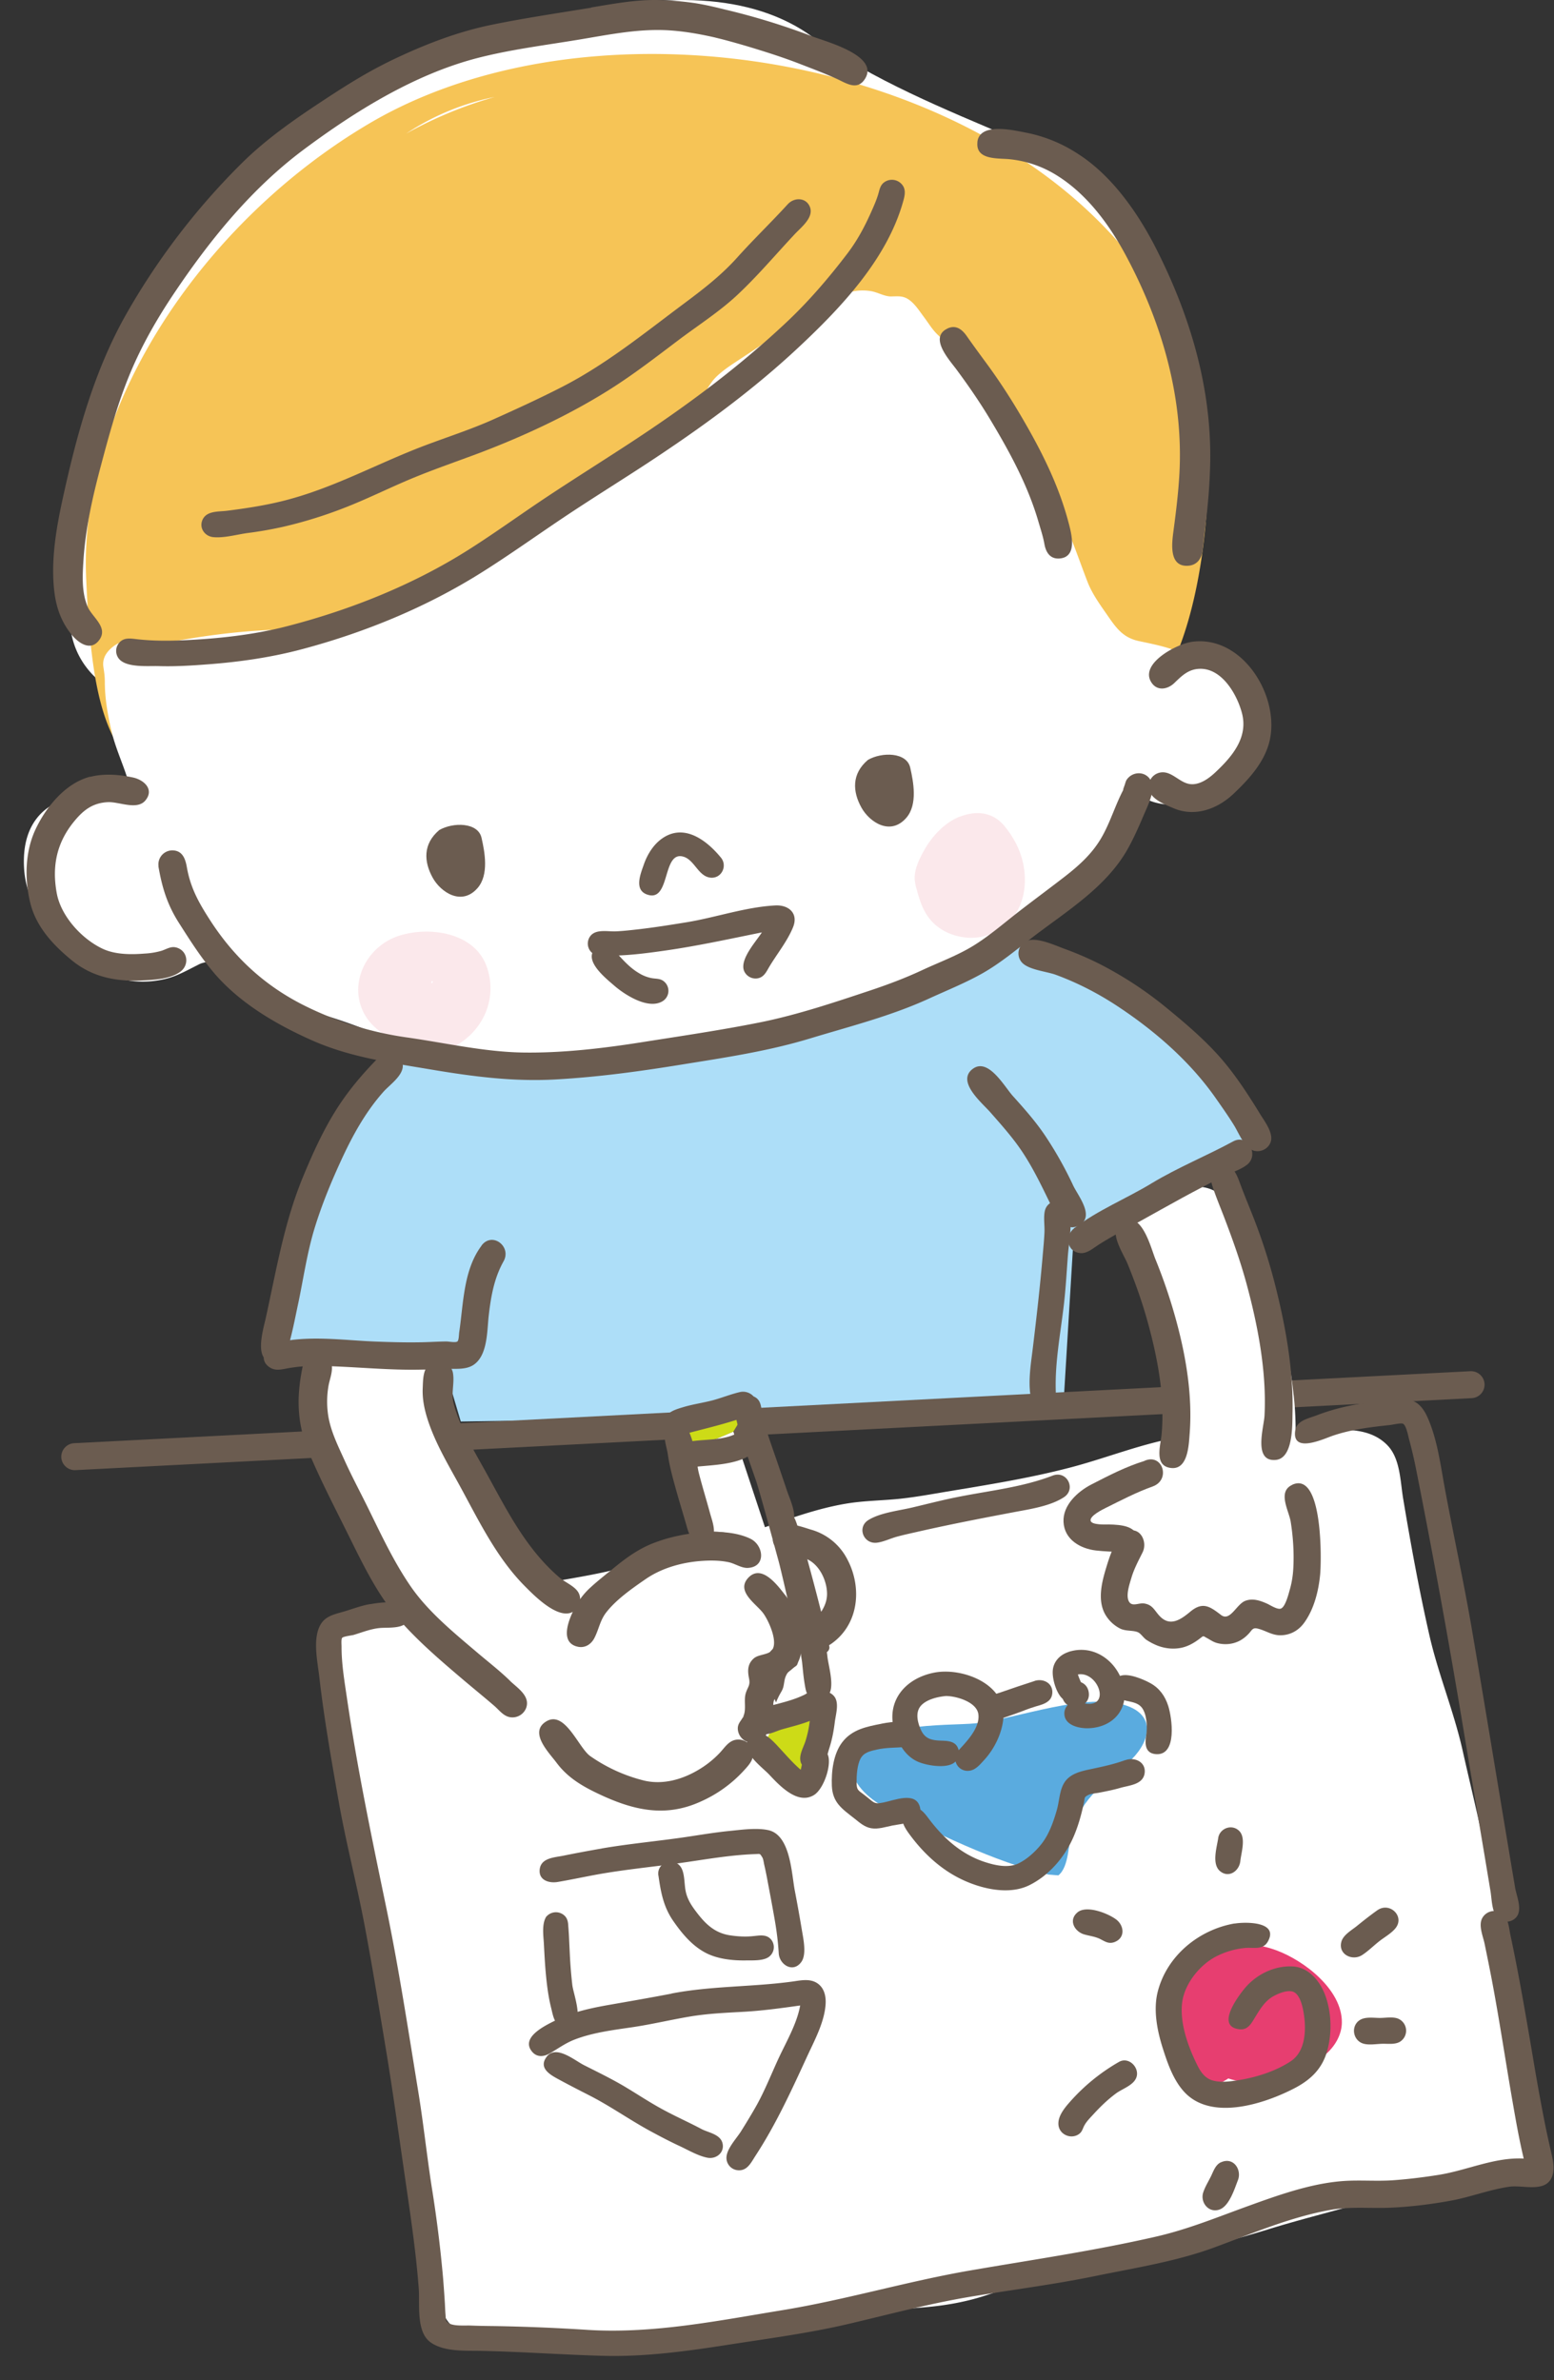
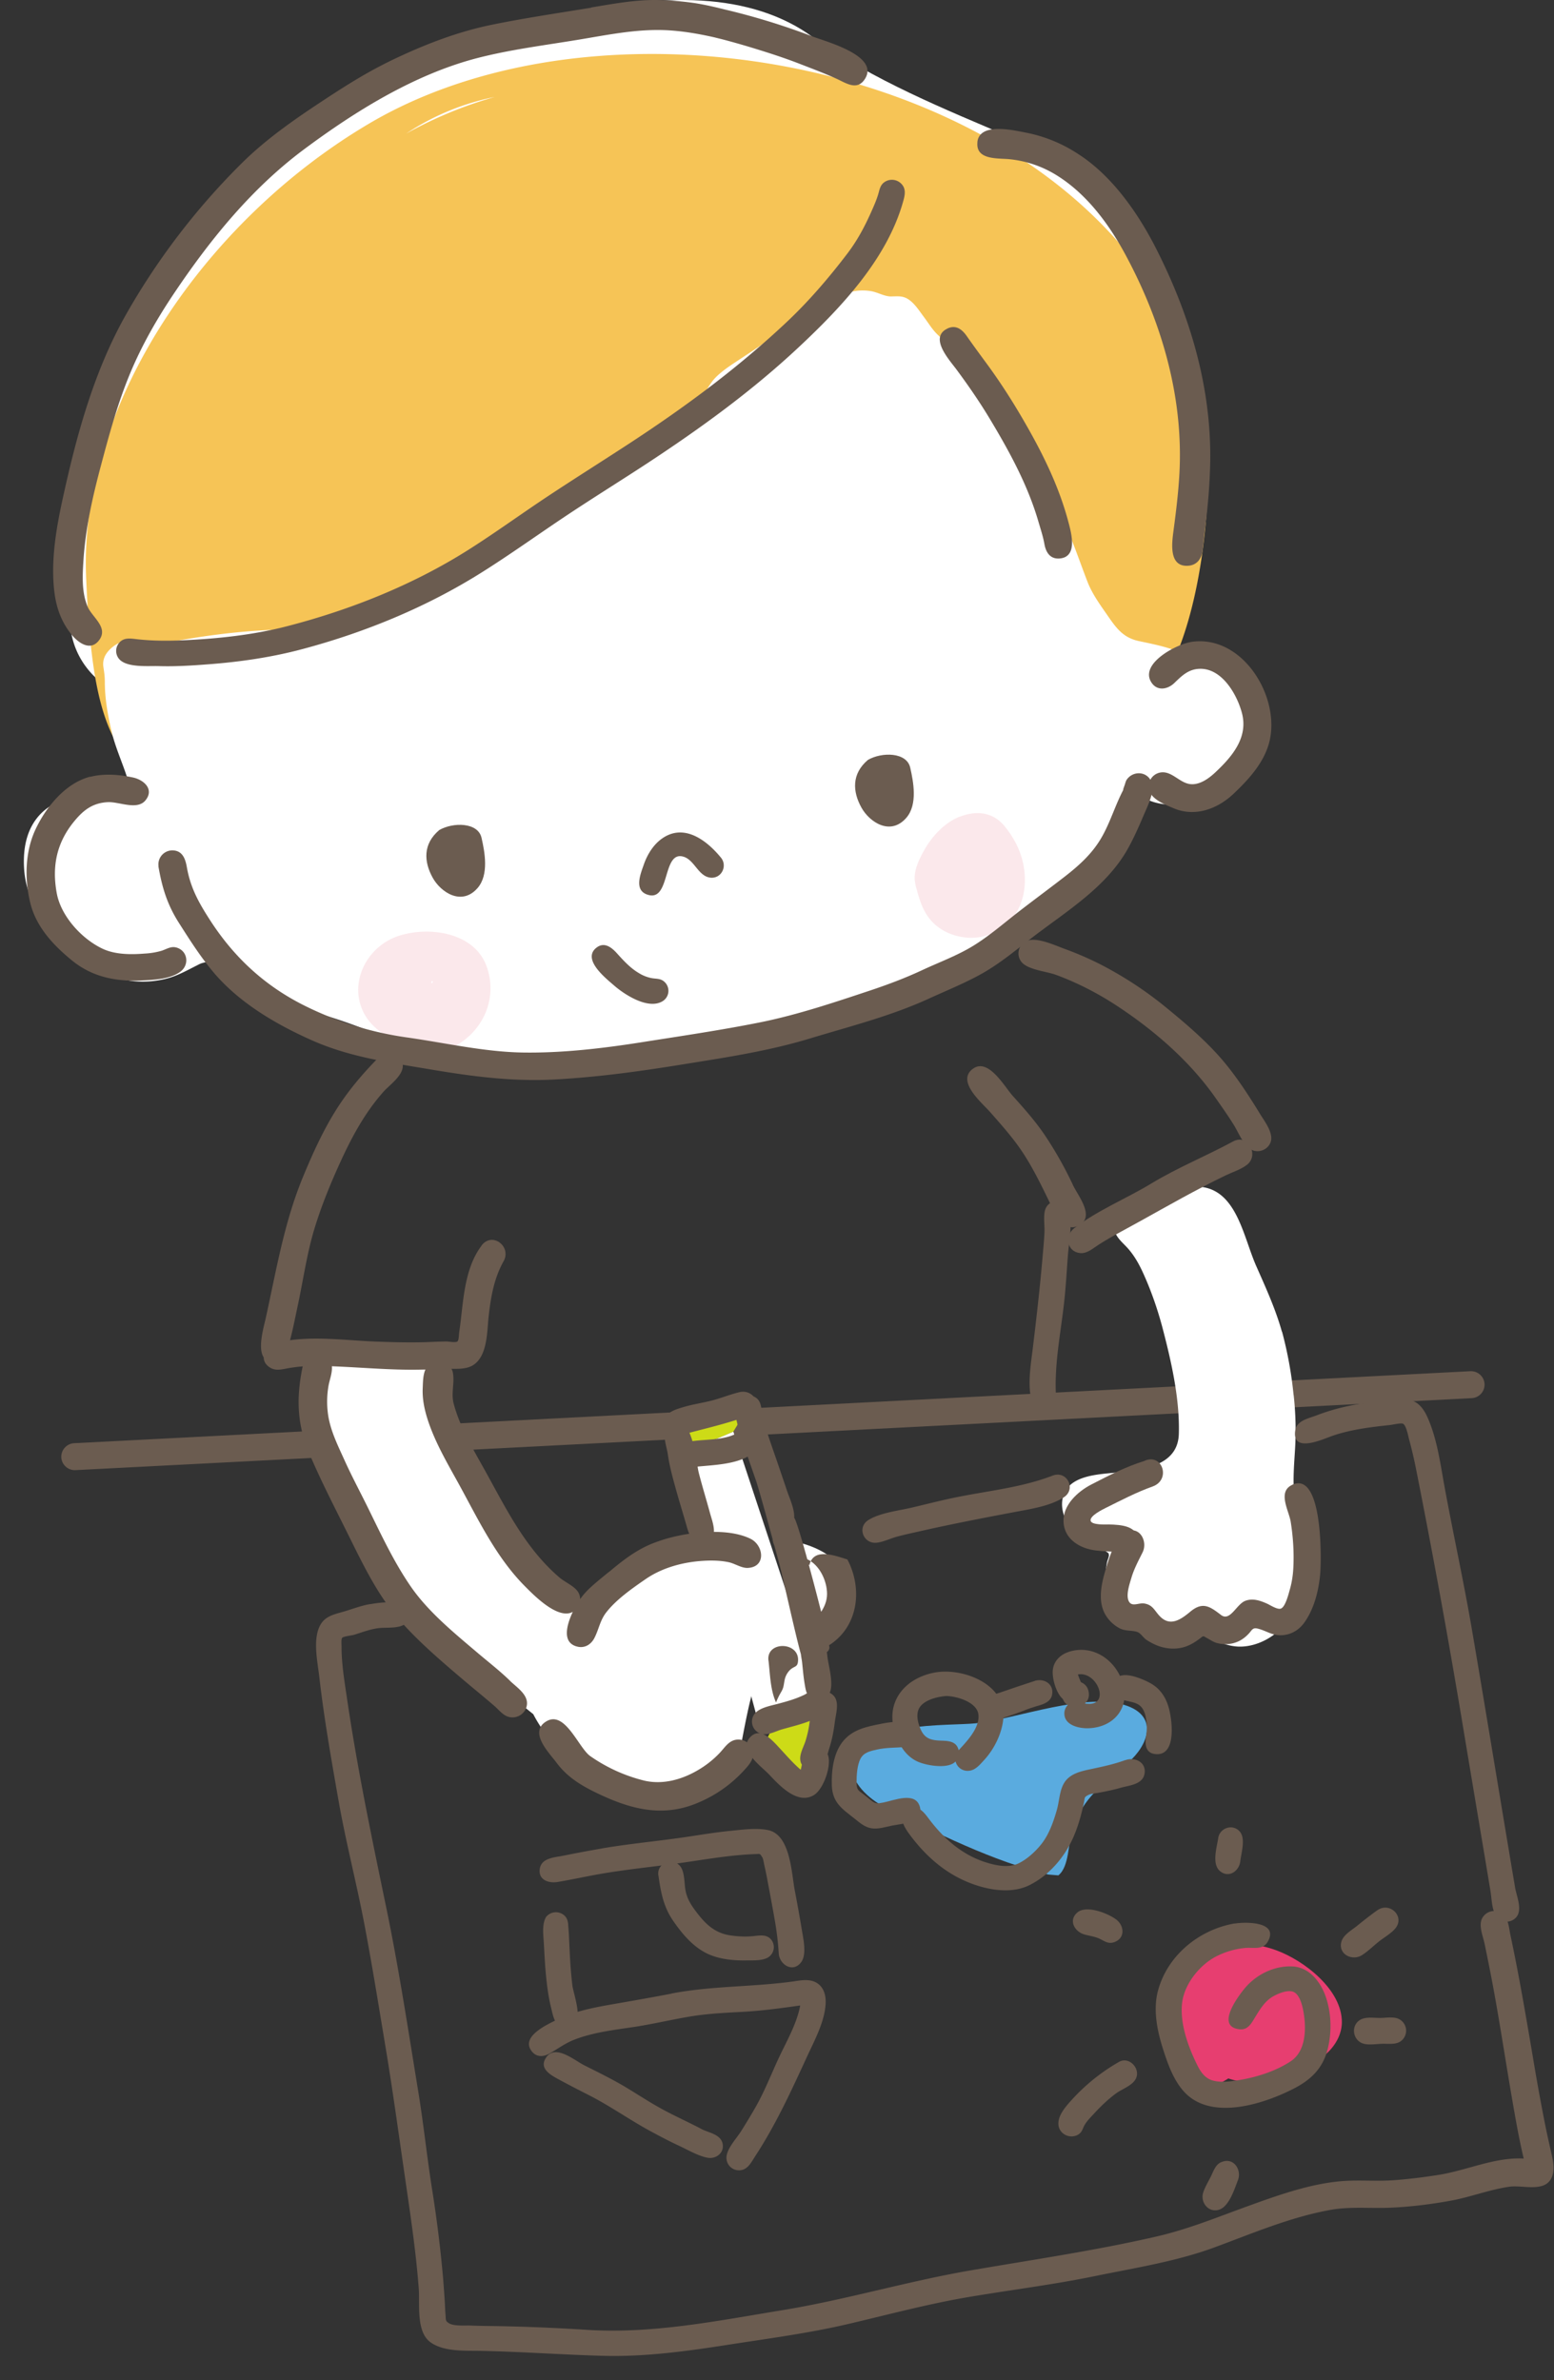
<svg xmlns="http://www.w3.org/2000/svg" width="64" height="98" fill="none">
  <rect width="100%" height="100%" fill="#333333" stroke="none" />
  <path d="M2.947 26.134S1.184 15.318 9.83 8.132C18.477.944 28.533-2.063 33.443 1.506c4.91 3.57 12.406 4.968 13.342 7.497.937 2.528 1.721 13.591 1.721 13.591S5.08 36.337 2.947 26.134z" fill="#fff" />
-   <path d="M18.338 56.37l-6.923-1.088s2.332-10.336 5.374-12.563c3.041-2.223 22.432-3.953 25.479-3.97 3.044-.015 9.334 7.988 9.334 7.988l-7.364 3.84-.459 7.568-24.802.387-.642-2.162h.003z" fill="#ADDEF8" />
  <path d="M60.608 57.569L3.114 60.533a.56.56 0 0 1-.59-.525.56.56 0 0 1 .53-.584L60.55 56.46a.56.56 0 0 1 .59.525.558.558 0 0 1-.531.584z" fill="#6B5C50" />
-   <path d="M48.62 59.167c-1.576.257-3.05.873-4.586 1.27-1.667.433-3.358.701-5.055.983-.633.106-1.267.222-1.906.291-.735.077-1.465.077-2.198.197-1.64.27-3.157.95-4.739 1.428-1.506.456-3.044.833-4.566 1.233-1.758.462-3.592.587-5.329 1.126-1.538.477-3.1.607-4.697.732-.336.026-.645.087-.892.337-.15.151-.163.13-.381.178a.96.96 0 0 0-.515.305c-.255.297-.223.708-.229 1.072-.005.467.03.931.084 1.393.209 1.797.397 3.612.673 5.397.26 1.68.851 3.339 1.243 4.995.226.952.502 1.892.701 2.85.188.897.3 1.799.416 2.706.218 1.696.52 3.378.803 5.063l.413 2.481c.113.677.15 1.55.457 2.171.332.674 1.2.955 1.884 1.078.827.148 1.689.225 2.526.273.819.045 1.624-.027 2.44-.085.701-.05 1.407.069 2.11.042 1.716-.063 3.348-.61 5.031-.897 1.855-.318 3.737-.623 5.614-.77.902-.068 1.78-.211 2.641-.49.768-.25 1.503-.523 2.287-.722 2.357-.602 4.803-.772 7.16-1.38a55.31 55.31 0 0 0 2.244-.637l-.048.014c1.35-.42 2.735-.757 4.05-1.139 1.375-.4 2.771-.838 4.188-1.08.75-.127 1.727.191 2.255-.49.374-.48.24-1.2.223-1.77-.01-.41 0-1.142-.008-1.672-.019-1.038-.18-2.07-.424-3.079-.217-.904-.491-1.79-.671-2.706-.17-.852-.309-1.71-.454-2.566-.295-1.757-.738-3.477-1.127-5.215-.36-1.613-1.004-3.144-1.37-4.752-.423-1.86-.767-3.747-1.081-5.628-.118-.709-.118-1.633-.634-2.18-.676-.716-1.71-.684-2.617-.625-1.026.066-2.038-.03-3.063-.019-.956.01-1.917.125-2.862.281l.008.006z" fill="#fff" />
  <path d="M51.77 85.142c-1.5.959-3.24-1.987-3.336-3.165-.234-2.917 5.583-1.677 5.806.814.253 2.813-3.911 4.206-5.065 1.378-1.123-2.755 2.861-3.177 2.676-.51-.123 1.76-3.007 3.503-3.726 1.253-.961-3.004 1.425-5.722 4.45-4.604 1.126.416 2.704 1.613 2.688 2.972-.01.94-.977 1.815-1.935 1.807-1.4-.014-1.316-1.818-.218-2.232.293.449.048 1.547-.663 1.475-.784-.076-.873-1.525-.443-2.016" fill="#E73E70" />
  <path d="M43.18 77.185c-2.241-.523-4.681-1.741-6.746-2.781-.628-.316-1.452-1.027-1.35-1.813.223-1.73 4.016-1.52 5.079-1.632 1.694-.175 4.636-1.334 6.29-.708 1.23.464.84 1.597.013 2.32-1.02.888-1.852 1.41-2.295 2.746-.188.565-.124 1.53-.583 1.902" fill="#5AABDF" />
  <path d="M49.516 16.539C46.305 3.276 26.09-1.328 15.216 5.08 8.417 9.087 3.228 16.693 3.548 23.815c.306 6.854 1.259 9.73 8.107 8.667 6.416-.995 12.464-3.691 18.864-4.822 3.125-.552 6.762-1.13 9.935-.563 1.957.35 3.944 3.397 5.815 2.55 3.323-1.501 3.917-10.335 3.245-13.11v.002zM16.726 5.502a10.213 10.213 0 0 1 3.65-1.51c-1.279.361-2.495.866-3.65 1.51z" fill="#F6C456" />
  <path d="M49.803 27.145c-.21-.037-.451.02-.65-.02-.21-.046-.443-.22-.647-.303-.523-.207-1.06-.31-1.608-.427-.588-.128-.872-.46-1.208-.942-.327-.476-.698-.964-.904-1.502-.352-.905-.653-1.847-1.096-2.712-.424-.831-1.055-1.52-1.517-2.328-.582-1.016-1.148-2.046-1.79-3.027a12.723 12.723 0 0 0-1.149-1.526c-.215-.239-.478-.425-.695-.656-.18-.19-.33-.44-.489-.65-.18-.239-.357-.525-.604-.703-.252-.183-.462-.146-.749-.143-.266.005-.553-.175-.837-.22a2.084 2.084 0 0 0-.86.042c-.638.17-1.304.422-1.846.807-.435.307-.822.684-1.26.995-.542.387-1.097.745-1.653 1.114-.277.183-.575.393-.803.634-.214.229-.37.563-.569.823-.419.552-.923.96-1.503 1.332-.607.39-1.128.857-1.694 1.298-.553.427-1.16.78-1.732 1.18-.614.433-1.189.916-1.812 1.335-.606.412-1.216.757-1.911.998-.346.12-.698.226-1.05.332a2.68 2.68 0 0 0-.942.48c-1.042.791-2.137 1.72-3.417 2.083-1.238.35-2.48.443-3.761.504-1.42.067-2.795.258-4.194.518-.332.06-.676.122-1.017.098-.352-.024-.62-.244-.99-.056-.2.101-.427.31-.521.507-.067.138-.092.3-.067.454.034.228.059.377.059.618 0 .685.123 1.38.281 2.046.18.751.521 1.436.725 2.176-.993.242-2.078.295-3.006.748-.918.452-1.305 1.3-1.332 2.293-.027 1 .255 1.858.926 2.609.671.75 1.49 1.53 2.36 2.05.746.45 1.707.505 2.545.303.462-.111.864-.34 1.28-.549.15-.077.175-.095.347-.133.265-.058.362.011.596.144.641.358 1.275.735 1.916 1.088.827.456 1.678.724 2.575.998 2.04.623 3.986 1.666 6.112 1.976 1.987.292 3.91-.353 5.847-.676 1.05-.175 2.1-.14 3.155-.252.998-.104 1.97-.337 2.91-.68 1.028-.374 2.088-.647 3.149-.92.931-.24 1.841-.544 2.767-.8 1.15-.312 2.153-.729 3.122-1.43.484-.347 1.002-.642 1.482-.992.505-.369.972-.788 1.46-1.175.73-.584 1.584-1.24 2.054-2.062.097-.17.183-.345.266-.52.126-.263.097-.22.376-.266.542-.087.85-.676 1.033-1.128 1.055.475 2.357.04 3.144-.737.81-.799.993-1.797.846-2.89-.13-.947-.344-1.956-1.453-2.158h.003zm2.99 27.685c-.263-.939-.668-1.82-1.06-2.709-.588-1.33-.856-3.556-2.859-3.23a2.99 2.99 0 0 0-1.018.393c-.182.11-.574.473-.783.483-.167.008-.33-.12-.526-.087a.824.824 0 0 0-.438.217.804.804 0 0 0-.21.765c.076.297.33.498.53.716.26.287.453.618.617.969.36.777.65 1.618.861 2.444.352 1.353.682 2.847.642 4.25-.045 1.62-2.201 1.503-3.337 1.673-.572.084-1.25.27-1.428.896-.172.613.18 1.258.628 1.659.196.175.416.318.653.435.14.07.41.114.529.207.032.027.05.035.061.04 0 .01.003.026.011.056.022.071-.056.228-.072.31-.119.626-.113 1.396.217 1.961.352.602 1.084.756 1.734.714.25-.016.497-.059.744-.1.405-.07.54-.051.883.16.572.354 1.254.768 1.949.747.717-.022 1.41-.425 1.847-.972.5-.62.797-1.594.832-2.383.03-.724-.21-1.496-.381-2.191-.22-.892-.137-1.693-.083-2.598.043-.746.024-1.492-.06-2.235v.03a16.098 16.098 0 0 0-.477-2.622l-.006.002z" fill="#fff" />
  <path d="M39.51 33.631c-.606.239-1.124.804-1.435 1.353-.154.271-.296.547-.368.85-.086.355-.014.578.08.915.178.64.414 1.167 1.012 1.534.53.323 1.246.427 1.837.233 1.336-.44 1.769-1.733 1.495-2.996-.121-.554-.406-1.08-.776-1.523-.483-.578-1.173-.629-1.844-.363v-.003zm-23.062 4.893c-1.402.443-2.167 2.07-1.38 3.333.201.324.478.544.781.767.285.21.54.451.883.576.631.23 1.383.202 1.976-.109 1.222-.645 1.818-2.046 1.313-3.351-.521-1.346-2.338-1.608-3.576-1.213l.003-.003zm1.342 1.86c.056.056.043.088-.035.093l.035-.092z" fill="#F9D3D9" opacity=".5" />
  <path d="M28.048 38.572c-.508.085-1.012.178-1.51.313-.45.122-1.062.194-1.325.62a.884.884 0 0 0 .11 1.073.888.888 0 0 0 .502.263c.126.02.25.018.376-.011.072-.016.418-.135.053-.024.078-.024.153-.048.231-.069.194-.056.432-.117.645-.167-.086.703.555 1.205 1.234 1.05.363-.081.612-.35.927-.514a3.83 3.83 0 0 0 .934-.66c.22-.205.408-.354.44-.677.016-.17-.035-.303-.078-.46-.038-.132-.046-.291-.102-.424-.134-.308-.475-.515-.803-.533-.174-.011-.351.024-.523.05a10.26 10.26 0 0 1-.276.045c-.038.005-.328.037-.135.032-.236.01-.467.05-.703.087l.003.006zm.794.395s-.005.024 0 0zm-2.14 1.704l-.083.024.084-.024zm-.22.066l-.067.021c.068-.02.092-.026.068-.02z" fill="#fff" />
  <path d="M3.715 31.98c-1.025.263-1.833 1.266-2.26 2.187-.424.918-.446 2.022-.212 2.996.239.995.945 1.751 1.726 2.388.837.68 1.804.87 2.867.82.5-.024 1.208-.056 1.616-.38.338-.27.282-.804-.137-.96-.255-.096-.427.04-.66.117a3.044 3.044 0 0 1-.706.116c-.556.045-1.198.043-1.71-.193-.87-.404-1.727-1.346-1.901-2.29-.207-1.118-.003-2.091.725-2.972.381-.462.762-.751 1.382-.78.46-.022 1.2.344 1.544-.072.378-.46-.07-.847-.505-.942-.577-.125-1.192-.175-1.772-.027l.003-.008zM2.54 37.417c.018.029.018.029 0 0zm46.48-10.975c-.583.096-2.089.884-1.605 1.65.236.378.673.298.95.03.311-.3.582-.573 1.05-.584.926-.021 1.548 1.088 1.74 1.85.246.987-.409 1.762-1.094 2.406-.265.25-.652.54-1.047.491-.456-.055-.786-.591-1.27-.467a.582.582 0 0 0-.386.8c.15.333.682.538.996.67.867.359 1.783.022 2.438-.594.625-.59 1.25-1.271 1.476-2.112.5-1.868-1.103-4.503-3.248-4.145v.005z" fill="#6B5C50" />
  <path d="M6.523 35.666c.15.873.365 1.582.846 2.335.443.696.878 1.383 1.41 2.017 1.054 1.26 2.576 2.155 4.069 2.818 1.554.693 3.213.916 4.875 1.197 1.724.29 3.39.51 5.143.414 1.745-.096 3.453-.329 5.176-.608 1.804-.291 3.584-.552 5.334-1.085 1.638-.496 3.318-.92 4.878-1.635.741-.34 1.517-.65 2.226-1.053.711-.406 1.345-.934 1.992-1.433 1.428-1.101 3.09-2.091 3.983-3.697.236-.424.435-.873.626-1.321.147-.345.343-.735.384-1.11.04-.35-.212-.679-.588-.665a.604.604 0 0 0-.478.27c-.04.064-.054.138-.078.207-.01.032-.115.306-.04.17-.341.634-.54 1.335-.897 1.966-.376.667-.91 1.155-1.508 1.622-.629.488-1.268.958-1.896 1.444-.61.472-1.208.995-1.863 1.403-.663.414-1.436.696-2.145 1.027-.687.321-1.396.587-2.115.828-1.485.494-3.02 1.011-4.556 1.319-1.616.324-3.256.563-4.883.82-1.605.252-3.267.448-4.894.422-1.584-.027-3.165-.393-4.73-.616a13.74 13.74 0 0 1-4.362-1.37c-1.568-.806-2.784-1.939-3.74-3.401-.475-.73-.84-1.359-.993-2.224-.059-.34-.166-.698-.585-.713a.577.577 0 0 0-.585.658l-.006-.006z" fill="#6B5C50" />
  <path d="M42.268 38.75a.56.56 0 0 0-.186.875c.274.31 1.007.37 1.394.51.867.318 1.699.743 2.47 1.245 1.58 1.032 3.062 2.313 4.139 3.86.252.361.507.72.738 1.096.18.292.373.786.674.98.295.188.7.047.827-.271.145-.372-.234-.86-.42-1.162-.515-.842-1.078-1.71-1.741-2.442-.626-.692-1.343-1.305-2.065-1.897a15.327 15.327 0 0 0-2.816-1.855c-.464-.233-.942-.44-1.433-.618-.406-.146-1.165-.51-1.579-.321h-.002zm-2.231 5.28c-.637.523.41 1.383.743 1.762.494.563.988 1.112 1.393 1.744.406.631.728 1.3 1.055 1.971.207.425.586 1.293 1.216.945.658-.363-.042-1.21-.244-1.634a15.565 15.565 0 0 0-1.16-2.062c-.397-.59-.853-1.102-1.328-1.63-.347-.384-1.029-1.624-1.673-1.096h-.002z" fill="#6B5C50" />
  <path d="M50.791 46.995c-1.106.6-2.276 1.072-3.356 1.724-1.044.635-2.225 1.107-3.197 1.855-.39.3-.311.964.244 1.022.288.03.527-.194.752-.337.293-.188.593-.361.9-.526 1.135-.612 2.249-1.263 3.395-1.86.317-.164.634-.326.956-.48.282-.135.63-.242.878-.438.502-.398.027-1.284-.572-.96z" fill="#6B5C50" />
-   <path d="M46.26 50.258c-.715.327-.011 1.32.174 1.77.317.775.601 1.568.824 2.375.416 1.5.725 3.11.58 4.67-.043.452-.322 1.295.394 1.372.685.075.725-.923.76-1.374.126-1.566-.137-3.174-.547-4.681a21.96 21.96 0 0 0-.86-2.542c-.193-.475-.544-1.948-1.326-1.59zm3.916-2.223c-.346.156-.343.494-.244.801.145.446.33.881.497 1.32.33.864.641 1.735.888 2.629.48 1.751.856 3.694.76 5.514-.027.48-.475 1.903.467 1.813.714-.067.677-1.425.687-1.927.04-1.728-.268-3.492-.687-5.164a23.43 23.43 0 0 0-.902-2.84c-.185-.472-.381-.941-.558-1.416-.145-.388-.341-.987-.908-.73z" fill="#6B5C50" />
  <path d="M47.134 60.154c-.767.236-1.468.6-2.18.966-.569.292-1.189.854-1.154 1.547.035.722.688 1.101 1.34 1.175.338.04.695.048 1.03.064.28.013.538-.103.618-.387.196-.698-.658-.74-1.12-.749-.128 0-.703.03-.751-.15-.051-.203.5-.47.617-.529.642-.318 1.257-.642 1.933-.884.77-.273.408-1.39-.335-1.056l.002.003zm-2.22 2.526c0 .025 0 .025 0 0zm.057.008c.01.01.01.01 0 0z" fill="#6B5C50" />
  <path d="M53.218 61.14c-.618.282-.135 1.06-.062 1.518.102.635.142 1.288.107 1.927-.016.284-.059.568-.136.841-.049.167-.178.717-.366.804-.142.067-.464-.151-.582-.201-.28-.125-.58-.229-.886-.117-.368.132-.63.873-1.007.584-.464-.356-.757-.558-1.267-.133-.39.324-.835.637-1.267.17-.212-.226-.28-.457-.634-.51-.233-.034-.523.168-.641-.117-.107-.257.046-.692.12-.944.11-.369.285-.693.457-1.038.239-.477-.153-1.165-.738-.82-.379.226-.631 1.025-.752 1.425-.182.595-.373 1.33-.062 1.916.14.258.357.47.618.605.247.13.572.064.768.17.11.061.212.226.33.303.14.092.292.172.445.233.288.112.602.154.91.106.312-.047.578-.196.827-.384.188-.141.124-.128.328-.02.131.073.239.15.386.192.317.087.653.058.943-.093a1.39 1.39 0 0 0 .338-.257c.166-.162.174-.292.39-.245.35.08.611.298 1 .276.39-.018.715-.214.937-.528.4-.56.583-1.3.647-1.974.057-.602.113-4.27-1.149-3.694l-.002.006zm-2.994 5.3c.015.014.015.014 0 0zm-3.138.669c.02 0 .02 0 0 0zm3.525-.566l-.043.027.043-.027zm2.102-.292c-.04.013-.04.013 0 0zm-2.23.367s.01 0 0 0zm.007 0c.043.01.006 0 0 0zm2.231-.358l-.043.026.043-.026zm-.974.657c-.013.004-.013.004 0 0zM26.18 57.7s-.033-.055 0 0zM24.348.317c-1.363.223-2.735.425-4.088.701-1.345.276-2.602.75-3.842 1.327-1.224.568-2.145 1.157-3.235 1.876-1.132.748-2.25 1.534-3.216 2.489a28.742 28.742 0 0 0-4.797 6.276C3.868 15.3 3.157 17.91 2.593 20.485c-.28 1.27-.52 2.661-.344 3.962.084.623.298 1.191.698 1.682.282.348.795.714 1.15.21.362-.518-.301-.924-.487-1.356-.25-.587-.214-1.274-.174-1.898.083-1.33.381-2.645.725-3.93.338-1.273.692-2.571 1.202-3.792.497-1.191 1.139-2.3 1.864-3.372C8.7 9.809 10.389 7.737 12.52 6.15c2.118-1.576 4.537-3.08 7.122-3.755 1.348-.35 2.75-.525 4.121-.75 1.302-.213 2.572-.489 3.898-.388.66.05 1.288.17 1.933.32-.39-.09.056.017.14.038a33.235 33.235 0 0 1 1.393.398c.61.188 1.216.385 1.809.616.513.199 1.03.392 1.53.62.392.181.857.507 1.17-.023.562-.942-1.626-1.513-2.19-1.73a28.389 28.389 0 0 0-3.75-1.141c.239.055.102.023-.056-.016-.119-.03-.237-.056-.355-.083-.215-.047-.427-.09-.644-.124a12.342 12.342 0 0 0-1.434-.128c-.969-.034-1.903.146-2.856.303l-.003.01zm-8.96 3.93l-.049.03.048-.03zm-.323.202l-.102.064.102-.064zm25.19 1.404c-.081.76.872.65 1.352.706a4.516 4.516 0 0 1 1.831.61c1.283.767 2.223 2.036 2.918 3.328 1.487 2.765 2.384 5.838 2.218 8.985-.043.796-.14 1.584-.245 2.375-.067.504-.206 1.513.629 1.436.357-.035.534-.313.571-.635.046-.382.08-.764.13-1.146.096-.772.157-1.547.179-2.325.086-3.16-.816-6.188-2.244-8.99-.739-1.443-1.807-2.975-3.203-3.864a5.983 5.983 0 0 0-2.145-.873c-.523-.1-1.906-.432-1.994.393h.002zm-1.225 7.671c-.789.364.065 1.29.36 1.688.475.642.931 1.3 1.345 1.985.819 1.359 1.592 2.765 2.035 4.294.088.302.19.605.244.915.06.327.226.616.615.59.76-.051.5-1.022.376-1.487-.406-1.542-1.117-2.948-1.92-4.32-.45-.77-.94-1.526-1.47-2.245-.272-.369-.54-.735-.803-1.11-.186-.264-.435-.469-.782-.312v.002zM27.28 34.517c-.368.252-.62.666-.763 1.075-.128.371-.413 1.032.116 1.234 1.004.38.617-1.826 1.52-1.55.45.138.606.799 1.095.86.461.058.727-.478.443-.823-.588-.716-1.51-1.417-2.411-.796zm.247 23.484c.006.02.006.02 0 0zm8.867-50.479c-.158.13-.177.324-.234.504-.083.266-.196.512-.308.764-.269.595-.564 1.139-.961 1.659-.765 1.003-1.6 1.977-2.524 2.842-1.968 1.847-4.096 3.426-6.354 4.907-1.157.758-2.333 1.494-3.485 2.258-1.095.727-2.155 1.499-3.267 2.202-2.29 1.444-4.875 2.47-7.497 3.142-1.353.345-2.8.499-4.194.563-.657.029-1.31.029-1.965-.048-.26-.03-.515-.066-.7.156a.513.513 0 0 0-.033.619c.282.419 1.214.323 1.665.337.671.021 1.345-.021 2.01-.072 1.321-.098 2.631-.287 3.91-.629 2.587-.69 5.121-1.733 7.384-3.158 1.152-.724 2.255-1.515 3.385-2.271 1.112-.743 2.25-1.449 3.37-2.181 2.238-1.468 4.375-3.015 6.327-4.846 1.758-1.648 3.632-3.64 4.282-6.01.07-.252.112-.5-.092-.7a.54.54 0 0 0-.716-.04l-.003.002zm-.787 1.818c-.016.028-.016.028 0 0zM19.441 23.818c.029-.018.029-.018 0 0zm.067-.043c-.064.04-.045.03.054-.031l-.054.031z" fill="#6B5C50" />
-   <path d="M32.442 8.41c-.676.741-1.4 1.436-2.07 2.182-.684.764-1.446 1.343-2.268 1.956-1.616 1.207-3.17 2.47-4.977 3.394-.929.475-1.879.91-2.832 1.337-.926.414-1.898.722-2.846 1.083-1.85.703-3.583 1.661-5.5 2.186-.854.237-1.726.372-2.604.483-.346.043-.835-.005-1.004.37-.153.336.091.684.448.716.438.042.961-.107 1.396-.168a15.95 15.95 0 0 0 1.458-.254c.88-.202 1.755-.475 2.596-.807.918-.36 1.804-.804 2.716-1.184.93-.387 1.882-.71 2.825-1.066 1.836-.698 3.71-1.574 5.369-2.625.971-.615 1.881-1.321 2.8-2.014.81-.61 1.699-1.178 2.437-1.873.83-.778 1.584-1.675 2.362-2.503.258-.273.77-.67.61-1.095-.156-.406-.647-.41-.913-.12l-.003.003zm-.716 2.267c-.022.023-.022.023 0 0zm-7.337 27.786a.508.508 0 0 0-.067.709c.225.273.668.183.98.175.695-.016 1.385-.106 2.072-.204 1.345-.191 2.671-.483 4.003-.751-.24.376-.945 1.135-.723 1.608a.515.515 0 0 0 .545.284c.255-.043.355-.255.47-.454.32-.541.754-1.067.99-1.648.232-.563-.163-.929-.73-.9-1.22.064-2.434.491-3.637.69-.65.106-1.302.21-1.957.287-.328.037-.658.077-.988.09-.284.01-.722-.08-.958.117v-.003z" fill="#6B5C50" />
  <path d="M24.552 39.03c-.585.481.4 1.253.741 1.55.43.375 1.402 1.006 1.995.645a.5.5 0 0 0 .078-.796c-.159-.148-.33-.12-.526-.154a1.556 1.556 0 0 1-.532-.21c-.349-.206-.62-.503-.889-.8-.222-.25-.534-.508-.867-.234zM43.35 60.759c-1.23.473-2.534.61-3.822.863-.66.127-1.31.297-1.963.451-.55.13-1.315.212-1.801.515-.475.294-.207.99.34.934.277-.03.575-.18.846-.252.315-.085.631-.151.945-.223 1.28-.29 2.556-.536 3.845-.78.655-.125 1.514-.247 2.08-.621.51-.337.12-1.115-.47-.887zm.143-3.226c-.084-1.303.18-2.571.327-3.861.075-.66.11-1.324.161-1.985.043-.557.194-1.303.051-1.852-.14-.539-.891-.497-1.004.037-.056.268 0 .597-.013.873-.014.321-.046.64-.073.958-.11 1.292-.257 2.569-.413 3.858-.08.653-.223 1.5-.032 2.147.169.584 1.036.451.996-.175zm11.865.398a8.745 8.745 0 0 0-1.16.356c-.319.119-.791.21-.853.605-.156.976 1.151.36 1.527.23.757-.262 1.57-.36 2.365-.445.108-.01.476-.101.553-.05.13.082.21.517.242.641.118.43.218.865.303 1.303a343.088 343.088 0 0 1 1.941 10.668c.293 1.76.588 3.519.883 5.275l.226 1.359c.054.321.051.838.287 1.093.204.22.559.207.76-.008.287-.308.03-.867-.032-1.226-.596-3.524-1.168-7.053-1.77-10.574-.34-2.004-.78-3.986-1.146-5.984-.166-.918-.298-1.906-.673-2.768-.15-.348-.368-.687-.77-.767-.342-.066-.771.053-1.067.064a9.227 9.227 0 0 0-1.616.228zm2.403.669s.021.005 0 0zm-.005.021s.064 0 0 0zm.08 0s.105.056 0 0z" fill="#6B5C50" />
  <path d="M15.24 66.05c-.354.059-.703.194-1.047.297-.327.099-.706.162-.926.449-.427.552-.193 1.595-.12 2.226.195 1.715.498 3.42.796 5.122.301 1.706.739 3.386 1.064 5.087.324 1.703.598 3.418.883 5.13.276 1.663.504 3.327.746 4.996.234 1.627.486 3.235.61 4.875.048.644-.116 1.775.477 2.207.556.406 1.44.345 2.091.359 1.684.034 3.361.159 5.042.204 1.731.045 3.45-.194 5.157-.46 1.656-.257 3.334-.477 4.966-.862 1.633-.384 3.238-.814 4.894-1.096 1.74-.294 3.503-.512 5.23-.867 1.653-.34 3.35-.6 4.939-1.19 1.56-.575 3.109-1.24 4.757-1.535.808-.144 1.613-.056 2.43-.088.842-.035 1.699-.14 2.528-.292.811-.149 1.587-.456 2.403-.573.588-.085 1.57.29 1.785-.496.086-.314 0-.64-.067-.945-.105-.454-.204-.91-.293-1.37a88.166 88.166 0 0 1-.453-2.518c-.285-1.674-.567-3.346-.921-5.007-.07-.321-.078-.756-.395-.945a.564.564 0 0 0-.784.245c-.142.3.049.735.11 1.034.094.454.186.908.274 1.362.33 1.72.583 3.45.884 5.174.134.772.27 1.545.453 2.306-1.2-.064-2.346.491-3.517.674-.609.096-1.226.173-1.844.218-.692.05-1.388-.016-2.08.034-1.324.098-2.666.579-3.904 1.027-1.248.451-2.442.945-3.742 1.248-2.555.591-5.151.965-7.734 1.411-2.593.449-5.108 1.205-7.704 1.63-2.645.432-5.308.976-8 .814a80.919 80.919 0 0 0-3.85-.159c-.33-.003-.657-.008-.985-.021-.233-.01-.687.032-.894-.09-.164-.096-.134-.15-.15-.35-.014-.157-.019-.316-.027-.476a65.582 65.582 0 0 0-.073-1.027 52.496 52.496 0 0 0-.47-3.768c-.2-1.292-.338-2.595-.547-3.885-.421-2.574-.813-5.161-1.345-7.714-.585-2.82-1.17-5.62-1.59-8.47-.104-.714-.233-1.452-.23-2.176 0-.074-.021-.303.024-.36.046-.06.397-.1.47-.12.354-.106.698-.247 1.068-.284.403-.043 1.372.098 1.144-.65-.17-.56-1.098-.404-1.533-.332v-.003zM14.1 67.4c-.014.009-.006.004 0 0zm-.02.035c-.01.038 0 0 0 0zm-.045.014c-.065.066-.008.002 0 0zm4.322 28.125c.03.096.005.024 0 0zm7.75.382c.036 0 .036 0 0 0z" fill="#6B5C50" />
  <path d="M50.847 79.199c-1.479.255-2.789 1.335-3.165 2.802-.19.738-.032 1.574.19 2.287.208.656.46 1.412.962 1.911 1.133 1.12 3.256.417 4.472-.212.685-.356 1.16-.817 1.361-1.571.188-.7.172-1.52-.07-2.208-.212-.605-.673-1.205-1.366-1.24-.76-.036-1.503.338-1.976.911-.27.329-1.205 1.568-.206 1.677.354.037.494-.257.65-.51.195-.318.4-.658.735-.846.204-.114.607-.292.848-.178.282.133.381.674.419.932.097.65.062 1.52-.545 1.92-.633.418-1.452.672-2.201.786-.328.05-.7.096-1.026 0-.34-.103-.513-.4-.657-.703-.358-.737-.688-1.672-.586-2.502.094-.754.701-1.526 1.37-1.882a3.26 3.26 0 0 1 1.234-.366c.339-.029.725.096.926-.265.465-.833-.937-.812-1.374-.738l.005-.005zm-1.474 1.916l-.045.047.045-.047zm6.58 2.096c-.325.268-.215.81.19.934.232.072.551.013.79.008.23-.005.526.04.73-.088a.537.537 0 0 0-.091-.95c-.215-.082-.516-.026-.741-.026-.274 0-.647-.067-.873.12l-.005.002zm1.291-.12c.017 0 .017 0 0 0zm-.52-4.436c-.287.204-.564.422-.838.645-.212.172-.558.363-.639.64-.155.527.449.825.857.556.247-.161.467-.382.7-.565.212-.167.508-.331.674-.544.381-.488-.247-1.088-.752-.732h-.002zm-6.553-2.97c-.057.382-.277 1.072.08 1.364.368.297.787-.019.83-.414.037-.355.244-.968-.051-1.252-.304-.292-.8-.101-.86.302zm-5.794 3.057c-.389.319-.123.793.277.908.239.069.464.087.684.204.196.103.341.199.575.106.443-.18.381-.687.048-.931-.343-.252-1.21-.595-1.586-.287h.002zm1.708 6.157a7.968 7.968 0 0 0-2.027 1.653c-.223.252-.52.613-.462.976.062.38.521.563.835.346.145-.101.153-.229.234-.37.091-.164.242-.313.368-.45.287-.314.593-.61.937-.863.273-.199.757-.342.845-.7.094-.383-.338-.815-.73-.592zm4.2 4.131c-.225.104-.308.361-.407.568-.108.22-.255.454-.328.688-.123.403.229.849.674.692.403-.143.618-.849.757-1.205.172-.43-.18-.976-.695-.74v-.003zm-22.627-6.942c-.834.16-1.667.305-2.504.451-.768.133-1.579.3-2.28.653-.415.207-1.452.695-.96 1.287.2.242.49.21.735.066.346-.201.64-.421 1.02-.567.752-.29 1.581-.39 2.373-.507.792-.117 1.573-.305 2.363-.438.72-.122 1.436-.154 2.163-.194.803-.042 1.592-.151 2.387-.263-.129.722-.542 1.441-.854 2.1-.327.695-.601 1.414-.982 2.083-.194.34-.395.67-.602 1-.188.297-.574.698-.598 1.059a.513.513 0 0 0 .5.544c.364.013.517-.324.686-.584.86-1.316 1.49-2.704 2.145-4.124.304-.658.706-1.4.752-2.136.019-.308-.048-.642-.314-.838-.312-.231-.712-.136-1.063-.088-1.657.225-3.332.175-4.975.493l.008.003z" fill="#6B5C50" />
  <path d="M22.502 84.705c-.317.438.131.71.461.889.433.236.87.461 1.308.684.87.443 1.664 1.011 2.523 1.476.392.212.784.419 1.19.607.348.162.772.412 1.151.483.341.067.693-.188.628-.562-.07-.406-.588-.467-.867-.616-.54-.287-1.1-.533-1.637-.828-.54-.294-1.05-.637-1.579-.95-.529-.31-1.08-.578-1.627-.854-.4-.202-1.165-.865-1.551-.332v.003zm4.81 2.168c.027.014.027.014 0 0zm-4.832-7.926c-.175.318-.094.788-.078 1.14.022.412.043.823.083 1.235.043.453.1.897.21 1.34.083.326.131.764.547.817.961.125.384-1.305.33-1.735-.05-.42-.083-.842-.104-1.266l-.027-.565c-.005-.12-.01-.242-.019-.361-.005-.064-.024-.4-.013-.08-.008-.244.008-.485-.218-.642a.52.52 0 0 0-.714.117h.003zm2.306-2.835a53.6 53.6 0 0 0-1.587.297c-.36.072-.902.088-.969.542-.067.464.376.602.741.539.564-.096 1.125-.218 1.686-.319 1.08-.191 2.17-.297 3.254-.446 1.06-.146 2.115-.345 3.189-.382.217-.008.188-.037.298.14.04.064.06.234.075.293.057.244.105.488.15.735.097.507.191 1.013.28 1.52.083.473.14.926.169 1.404.03.46.588.82.929.35.23-.318.08-.97.021-1.33a65.679 65.679 0 0 0-.292-1.626c-.135-.714-.178-2.274-1.09-2.473-.48-.103-1.096-.016-1.579.032-.61.06-1.21.162-1.815.252-1.154.17-2.314.273-3.463.47l.003.002zm6.51.168s.051.026 0 0zm.094.066s.051.045 0 0z" fill="#6B5C50" />
  <path d="M27.116 77.219c.1.698.207 1.298.618 1.887.351.504.76 1 1.315 1.295.491.262 1.12.329 1.67.32.274-.005.706.025.942-.143a.498.498 0 0 0 .118-.69c-.193-.262-.488-.193-.77-.167-.314.032-.62.014-.934-.032-.642-.095-1.026-.472-1.402-.97-.193-.255-.349-.492-.424-.802-.072-.295-.04-.69-.169-.966-.239-.52-1.047-.305-.966.273l.002-.005zm19.227-4.747c-.454.167-.902.262-1.375.363-.43.09-.915.186-1.152.595-.187.32-.19.756-.295 1.109-.137.472-.309.971-.614 1.367-.245.318-.626.67-.996.835-.414.183-.945.061-1.356-.074-.97-.318-1.71-.99-2.309-1.788-.207-.274-.437-.582-.827-.375-.518.274-.142.788.097 1.104.57.754 1.278 1.401 2.145 1.802.794.369 1.89.621 2.717.22.8-.39 1.433-1.12 1.796-1.913.22-.48.362-.995.47-1.51.037-.188 0-.207.174-.297.107-.056.314-.072.432-.093.298-.058.59-.114.883-.199.379-.111.959-.133 1.01-.629.045-.448-.422-.653-.8-.512v-.005zm-1.614 1.446c-.028.018-.028.018 0 0zm-.053.042c-.035.064-.003 0 0 0z" fill="#6B5C50" />
  <path d="M36.305 70.975c-.617.12-1.216.236-1.616.76-.37.48-.453 1.207-.43 1.796.03.703.428.95.938 1.353.212.167.408.348.687.395.284.048.596-.058.875-.114.41-.08 1.302-.117 1.125-.767-.18-.652-1.071-.26-1.514-.177-.22.04-.309.06-.483-.08-.105-.085-.207-.17-.312-.25-.239-.18-.293-.19-.298-.488-.002-.292.022-.71.156-.979.137-.27.408-.324.679-.385.403-.09.77-.071 1.173-.106.293-.026.54-.21.532-.525-.02-.688-1.071-.52-1.512-.435v.002zm.779-.05c.032 0 .032 0 0 0zm.268-.01s.008 0 0 0zM36.107 74.3c.009.002.009.002 0 0z" fill="#6B5C50" />
  <path d="M38.474 68.871c-1.205.236-1.997 1.186-1.635 2.407.156.528.457 1.053.994 1.274.37.15 1.221.297 1.522-.024a.508.508 0 0 0 .515.387c.296-.008.489-.26.671-.456.422-.462.741-1.123.784-1.746.091-1.39-1.707-2.065-2.85-1.842zm.502.963c.422.006 1.257.247 1.318.757.068.552-.483 1.117-.813 1.475-.086-.372-.419-.385-.733-.395-.483-.016-.717-.12-.883-.595-.1-.284-.145-.623.075-.857.244-.257.698-.358 1.036-.387v.002zm-1.03.364c-.026.026-.026.026 0 0z" fill="#6B5C50" />
  <path d="M42.614 69.213c-.462.149-.921.303-1.377.462-.395.138-1.107.276-.927.85.164.524.701.318 1.074.188.24-.083.478-.162.714-.253.108-.042.215-.084.325-.122.07-.023.443-.14.115-.042.323-.096.766-.165.8-.573.038-.412-.365-.626-.727-.512l.003.002zm1.13.634c.116.696 1.211.518 1.093-.177-.116-.696-1.21-.518-1.093.177z" fill="#6B5C50" />
  <path d="M44.002 68.022c-.339.111-.6.374-.642.732-.038.337.123.894.354 1.146.212.231.599.215.787-.037.233-.31-.024-.608-.107-.918.818-.14 1.369 1.343.327 1.202-.188-.026-.322-.135-.523-.077a.503.503 0 0 0-.363.454c-.024.501.575.645.972.637 1.074-.024 1.753-.86 1.425-1.887-.298-.937-1.232-1.582-2.23-1.255v.003zm.424.904c-.07.022-.016.006 0 0zm-.148.064c-.025.025-.025.025 0 0zm.365 1.154l.067.016-.067-.016z" fill="#6B5C50" />
  <path d="M46.093 69.017c-.344.154-.39.634-.097.86.285.217.755.127 1.007.408.231.258.258.833.204 1.154-.059.343-.064.76.408.789.88.053.65-1.513.497-1.988-.129-.403-.36-.73-.738-.937-.306-.167-.94-.44-1.278-.284l-.003-.002zm-28.002-34.84c-.68.574-.636 1.303-.271 1.964.33.597 1.195 1.18 1.852.42.47-.545.293-1.479.159-2.065-.145-.64-1.168-.648-1.74-.319zm17.656-2.89c-.68.574-.636 1.304-.271 1.964.33.598 1.194 1.181 1.852.42.47-.544.292-1.478.158-2.065-.145-.64-1.167-.647-1.74-.318z" fill="#6B5C50" />
  <path d="M28.227 59.783l1.974-.836 3.788 11.447-2.86.149-2.902-10.76z" fill="#fff" />
  <path d="M32.203 70.402l1.614.236-.854 3.055-1.656-1.566.896-1.725zm-3.925-11.67l2.26-.334-.337.549-1.974.836.052-1.051z" fill="#CDDB17" />
  <path d="M13.304 55.32s-.797 2.414-.472 3.31c.324.898 3.613 7.213 5.457 8.853a98.973 98.973 0 0 0 3.675 3.1s1.453 3.03 4.607 3.232c3.152.201 3.817-1.202 3.817-1.202s.492-2.948.75-3.328c.257-.38 1.062-.876 1.009-1.879-.054-1.003-.953-2.324-.953-2.324s-.543-1.526-1.095-1.497c-.554.03-3.128.252-3.915 1.115-.786.862-2.14 1.48-2.14 1.48s-1.347-1.027-2.906-2.59c-1.56-1.563-2.87-5.33-2.889-5.697-.019-.364.01-1.552.01-1.552l-4.95-1.025-.005.003z" fill="#fff" />
  <path d="M21.006 69.208c-.424-.414-.9-.78-1.353-1.165-.964-.82-2.013-1.672-2.735-2.717-.704-1.022-1.227-2.152-1.772-3.259-.312-.634-.647-1.258-.94-1.903-.284-.631-.617-1.281-.703-1.977a3.798 3.798 0 0 1 .027-1.13c.048-.268.182-.586.129-.862-.119-.616-1.04-.637-1.174-.022-.284 1.3-.276 2.423.248 3.66.493 1.17 1.084 2.298 1.648 3.439.585 1.178 1.173 2.401 2.045 3.402.814.931 1.764 1.738 2.706 2.537.411.347.83.687 1.235 1.037.199.173.373.422.655.46a.604.604 0 0 0 .65-.39c.169-.492-.365-.816-.669-1.11h.003zm2.585-2.842c-.236.502-.485 1.287.204 1.438.298.064.548-.098.68-.35.188-.358.233-.73.491-1.061.41-.531 1.076-.996 1.627-1.375.639-.44 1.428-.669 2.198-.738.403-.034.817-.04 1.214.043.258.053.534.25.794.236.768-.04.653-.937.105-1.202-.596-.29-1.382-.308-2.035-.263-.674.066-1.313.194-1.943.438-.736.281-1.332.759-1.925 1.263.303-.26-.18.138-.234.183-.153.125-.303.252-.45.388a2.89 2.89 0 0 0-.425.48.558.558 0 0 0-.072-.276c-.156-.265-.548-.417-.779-.616-1.393-1.196-2.163-2.77-3.036-4.349-.497-.897-1.055-1.812-1.32-2.807-.116-.438.045-.852-.033-1.277a.604.604 0 0 0-.915-.387c-.328.212-.312.684-.328 1.027-.021.467.08.92.228 1.364.277.825.712 1.595 1.133 2.353.857 1.534 1.6 3.185 2.86 4.448.38.382 1.352 1.372 1.956 1.045l.006-.005zm6.784 5.262c-.346.016-.518.319-.73.544a4.04 4.04 0 0 1-.929.73c-.652.377-1.415.586-2.164.42a6.663 6.663 0 0 1-2.247-1.017c-.488-.35-1.046-1.924-1.83-1.412-.698.451.147 1.284.45 1.693.462.618 1.069.969 1.764 1.295 1.383.65 2.696.963 4.148.308a5.34 5.34 0 0 0 1.772-1.258c.204-.225.448-.462.4-.79a.604.604 0 0 0-.631-.513h-.003z" fill="#6B5C50" />
-   <path d="M32.324 65.663c-.308-.398-.969-1.285-1.514-.69-.502.552.32 1.056.612 1.438.22.287.653 1.213.357 1.552-.155.178-.545.154-.735.322-.26.228-.26.506-.196.822.059.295-.046.334-.132.603-.096.307.032.658-.1.955-.085.194-.243.292-.23.533a.604.604 0 0 0 .51.555c.652.093.907-.749.953-1.234.014-.14-.021-.332.014-.465.024-.098.12-.193.155-.294.043-.122.06-.26.062-.39.005-.308-.054-.144.12-.3.164-.149.355-.281.522-.435.212-.2.279-.542.298-.828.048-.743-.24-1.558-.693-2.144h-.003zm-1.723 5.047l.037-.053c-.024.058-.037.077-.037.053zm1.377-1.937c.003-.035 0 .005 0 0zm-2.91-5.697l-.194.016c.234.326.75.337.988.013a3.317 3.317 0 0 0-.794-.03z" fill="#6B5C50" />
  <path d="M31.65 68.372c.065.552.073 1.21.31 1.725a3.11 3.11 0 0 1 .209-.425c.107-.183.102-.268.14-.472a.81.81 0 0 1 .23-.443c.17-.157.293-.106.322-.321.118-.847-1.31-.892-1.213-.064h.002z" fill="#6B5C50" />
  <path d="M32.955 63.53s1.965.445 1.756 1.735c-.21 1.29-1.477 1.756-1.477 1.756l-.276-3.492h-.003z" fill="#fff" />
-   <path d="M31.846 63.219c-.174.78.921.772 1.39.979.516.228.825.894.825 1.433 0 .294-.115.562-.287.799-.156.214-.438.347-.54.589-.268.64.494 1.016.988.674 1.152-.796 1.291-2.32.677-3.482a2.415 2.415 0 0 0-1.49-1.226c-.478-.143-1.394-.517-1.563.231v.003zm1.726 3.463c-.023.02-.023.02 0 0z" fill="#6B5C50" />
+   <path d="M31.846 63.219c-.174.78.921.772 1.39.979.516.228.825.894.825 1.433 0 .294-.115.562-.287.799-.156.214-.438.347-.54.589-.268.64.494 1.016.988.674 1.152-.796 1.291-2.32.677-3.482c-.478-.143-1.394-.517-1.563.231v.003zm1.726 3.463c-.023.02-.023.02 0 0z" fill="#6B5C50" />
  <path d="M34.38 69.88a.536.536 0 0 0-.209-.178c.17-.372-.043-1.091-.091-1.46-.008-.069-.016-.143-.027-.215a.249.249 0 0 0 .107-.18c.017-.186-1.28-5.21-1.452-5.35.022-.364-.204-.836-.3-1.128-.18-.533-.36-1.066-.546-1.6-.188-.541-.38-1.09-.485-1.656-.035-.193-.043-.387-.202-.53a.501.501 0 0 0-.14-.085.585.585 0 0 0-.582-.175c-.378.09-.744.241-1.12.34-.397.103-.805.158-1.2.278-.346.103-.81.236-.773.687a.497.497 0 0 0 .068.21c-.145.3.032.737.075 1.043.067.472.196.947.325 1.409.145.528.311 1.05.459 1.579.107.379.306.865.813.644.51-.22.244-.828.14-1.215-.15-.552-.32-1.101-.462-1.656a2.616 2.616 0 0 1-.048-.255c.655-.063 1.463-.092 2.043-.4a.047.047 0 0 0 .018-.014l.35 1.009c.171.512.815 2.898.912 3.25.185.672.669 2.935.932 3.883.013.127.043.255.053.374.03.286.054.568.102.852.024.132.04.265.094.38-.03.018-.059.034-.086.052-.367.18-.714.276-1.111.382-.306.083-.797.162-.983.446a.522.522 0 0 0 .156.725.47.47 0 0 0 .091.042c-.136-.018-.279.021-.416.173-.48.528.473 1.188.798 1.533.413.438 1.165 1.255 1.841.836.398-.247.73-1.22.575-1.645a9.423 9.423 0 0 1-.016-.032c.021-.077.04-.151.061-.217.121-.37.188-.72.236-1.104.038-.316.183-.76-.005-1.04l.005.007zM30.3 59.04c-.529.262-1.195.217-1.782.3a2.895 2.895 0 0 0-.124-.346c.65-.17 1.297-.326 1.936-.53.037.177.09.355.142.514a.782.782 0 0 0-.172.061zm1.729 12.854c-.161-.168-.376-.404-.607-.491.26.034.537-.125.787-.197.392-.111.776-.202 1.14-.345a4.467 4.467 0 0 1-.176.828c-.09.279-.304.616-.18.913.008.019.021.037.03.056a2.29 2.29 0 0 1-.047.212c-.349-.3-.636-.645-.95-.977h.003zM19.833 51.29c-.749.992-.746 2.388-.92 3.56-.014.083-.012.317-.068.378-.064.069-.351.008-.462.008-.295.002-.59.02-.886.029-.687.018-1.377 0-2.064-.027-1.162-.048-2.33-.21-3.487-.055.003-.014.005-.03.01-.043.127-.486.22-.982.326-1.473.214-1.013.36-2.054.66-3.049.295-.976.687-1.929 1.114-2.855.462-1.003.996-1.977 1.737-2.81.258-.29.838-.68.794-1.115-.037-.403-.598-.695-.918-.374-.708.714-1.342 1.449-1.87 2.306-.521.841-.938 1.765-1.316 2.678-.784 1.892-1.106 3.871-1.546 5.859-.076.337-.333 1.21-.076 1.584 0 .16.084.318.282.432.24.139.516.048.77.006a6.488 6.488 0 0 1 1.064-.088c1.514.01 3.012.2 4.531.149-.408.016.199-.005.269-.005.185-.006.37-.011.555-.019.37-.019.82.05 1.15-.154.606-.38.574-1.406.644-2.025.091-.798.22-1.55.614-2.255.339-.608-.47-1.231-.91-.645l.003.003z" fill="#6B5C50" />
</svg>